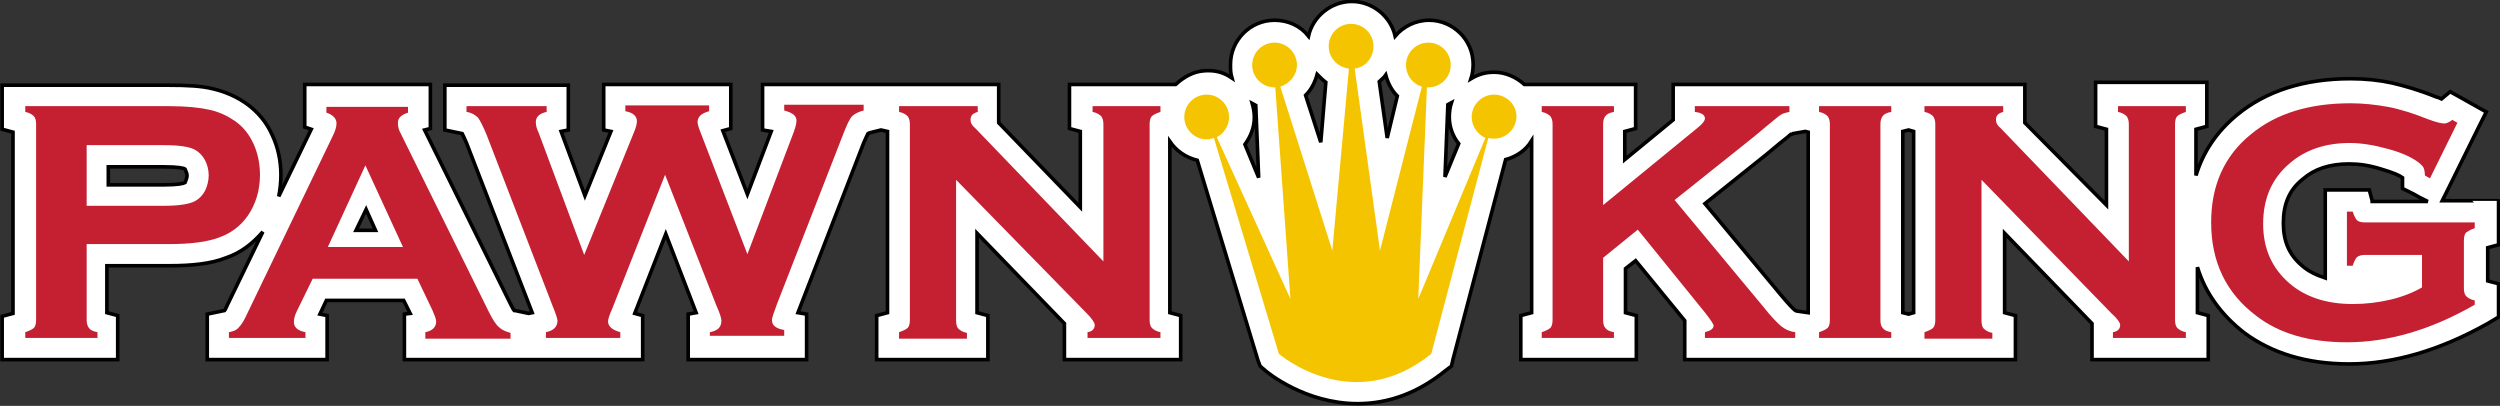
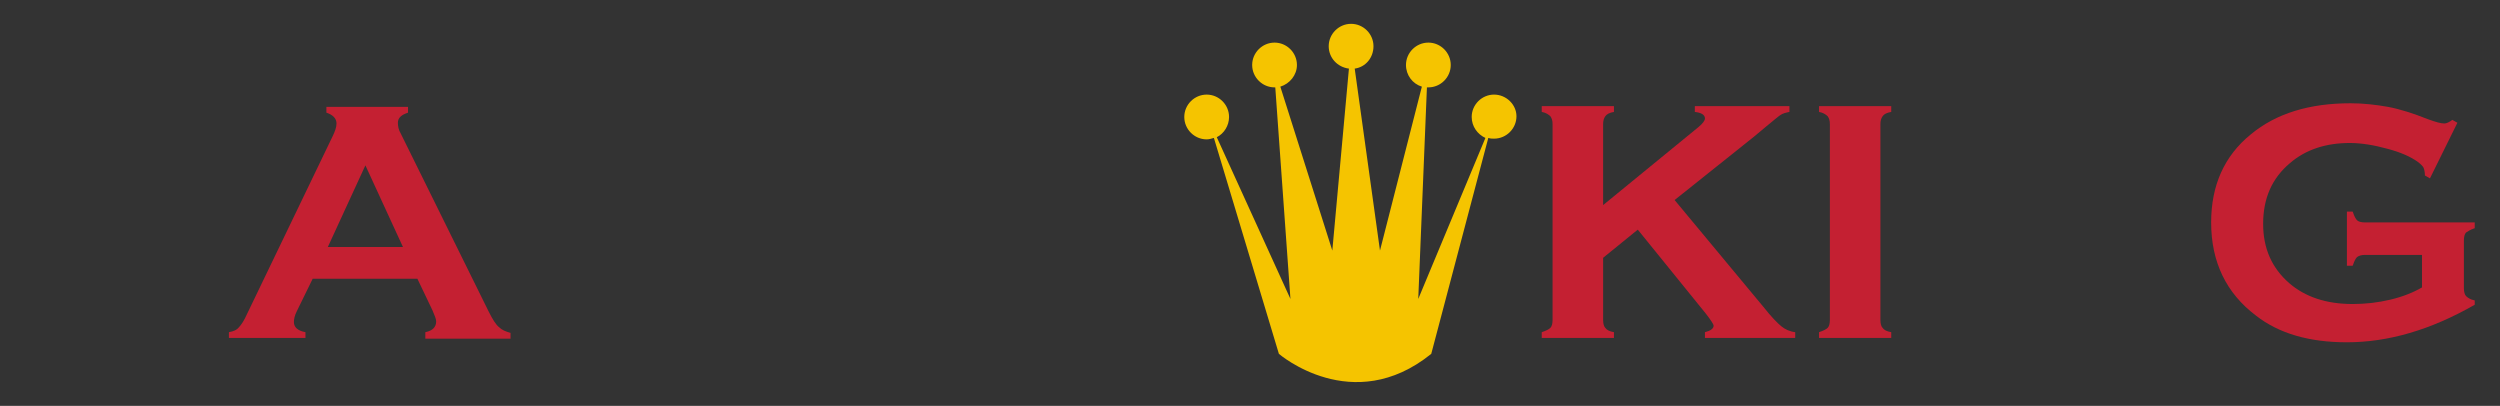
<svg xmlns="http://www.w3.org/2000/svg" version="1.1" id="Layer_1" x="0px" y="0px" viewBox="-128.4 368 346.2 56.2" style="enable-background:new -128.4 368 346.2 56.2;" xml:space="preserve">
  <rect x="-128.4" y="368" width="346.2" height="56.2" fill="#333333" stroke="none" />
  <style type="text/css">
	.st0{fill:#FFFFFF;stroke:#000000;stroke-width:0.5;}
	.st1{fill:#C42032;}
	.st2{fill:#F5C400;}
</style>
  <g>
-     <path class="st0" d="M214.2,395.8h-4.4l1-2l3.8-7.7l1.3-2.6l-2.5-1.4l-0.7-0.4l-1.8-1l-1.2,1c-0.2-0.1-0.4-0.2-0.8-0.3   c-2.2-0.9-4.3-1.5-6-1.9c-1.8-0.4-3.7-0.6-5.8-0.6c-6.4,0-11.7,1.7-15.7,5c-2.8,2.3-4.7,5.1-5.7,8.4v-6.4l1.5-0.4v-2.3v-0.8v-3h-3   h-9.4h-3v3v0.8v2.3l1.5,0.4v10.5L152,385v-1.5v-0.8v-3h-3h-10.9h-1.5h-1.5h-1.5h-10h-1.2h-1.8h-1.2h-13.1h-3v3v0.8v1.1l-6.7,5.5   v-3.9l1.5-0.4v-2.3v-0.8v-3h-3h-10h-2.4c-1.1-1-2.6-1.7-4.2-1.7c-1.2,0-2.2,0.3-3.2,0.9c0.2-0.6,0.3-1.3,0.3-2   c0-3.4-2.8-6.1-6.1-6.1c-1.9,0-3.6,0.9-4.7,2.2c-0.6-2.7-3.1-4.8-6-4.8s-5.4,2.1-6,4.8c-1.1-1.4-2.8-2.2-4.7-2.2   c-3.4,0-6.1,2.8-6.1,6.1c0,0.8,0,1.2,0.2,1.9c-1.2-0.8-2.3-1.1-3.8-1c-1.6,0.1-2.9,0.9-4,1.9h-2.3h-9.4h-3v3v0.8v2.3l1.5,0.4v10.5   L9.9,385v-1.5v-0.8v-3h-3H-4h-1.8H-7h-1.8h-11h-3v3v0.8v2.5l1.2,0.2l-3.3,8.7l-3.4-8.8l1.1-0.3v-2.3v-0.8v-3h-3h-11.6h-3v3v0.8v2.5   l1,0.2l-3.6,8.9l-3.3-8.9l1-0.2v-2.4v-0.8v-3h-3h-11.1h-3v3v0.8v2.4l2.4,0.5l0,0c0.1,0.2,0.3,0.6,0.6,1.3l9.1,23.5l-0.5,0.1   l-1.9-0.4h-0.1c-0.1-0.1-0.3-0.5-0.7-1.3L-69.6,386l0.8-0.2v-2.3v-0.8v-3h-3h-11.4h-3v3v0.8v2.1l0.9,0.3l-4.5,9.3   c0.2-1,0.3-2,0.3-3c0-1.9-0.4-3.8-1.2-5.5c-0.8-1.8-2-3.2-3.5-4.3c-1.4-1-3-1.7-4.7-2.1c-1.6-0.4-3.6-0.5-6.2-0.5h-20h-3v3v0.8v2.3   l1.5,0.4v25.1l-1.5,0.4v2.2v0.8v3h3h10h3v-3V414v-2.3l-1.5-0.4v-6.5h8.6c3.3,0,5.9-0.3,7.9-1.1c2.1-0.7,3.7-2,5.1-3.6l-4.9,10.1   c-0.2,0.4-0.3,0.7-0.4,0.8l0,0l-2.4,0.5v2.5v0.8v3h3h10.6h3v-3V414v-2.3l-1-0.2l0.9-1.9h10.7l0.9,1.8l-0.8,0.1v2.5v0.8v3h3h11.8   h1.9h1.1h1.9h10.3h3v-3V414v-2.3l-1.1-0.3l4.3-11l4.2,10.9l-1.1,0.2v2.5v0.8v3h3h10.4h3v-3V414v-2.5l-1.2-0.2l9.1-23.5   c0.3-0.7,0.5-1.1,0.6-1.3c0.1,0,0.1,0,0.2-0.1l1.6-0.4l0.9,0.2v25.1l-1.5,0.4v2.3v0.8v3h3h9.4h3v-3V414v-2.3l-1.5-0.4v-11L19,412.8   v1.2v0.8v3h3h10.1h3v-3V414v-2.3l-1.5-0.4v-23.7c0.9,1.3,2.2,2.2,3.8,2.6l8.4,27.7l0.3,0.8l0.7,0.6c0.2,0.2,5.5,4.6,12.8,4.6   c4.3,0,8.4-1.5,12.2-4.6l0.8-0.6l0.2-0.9l7.3-27.7c1.5-0.4,2.8-1.3,3.6-2.6v23.8l-1.5,0.4v2.3v0.8v3h3h10h3v-3V414v-2.3l-1.5-0.4   v-6.1l1.4-1.1l6.8,8.3v1.6v0.8v3h3h12.5h0.4h2.6h0.4h10h1.5h1.5h1.5h9.4h3v-3V414v-2.3l-1.5-0.4v-11l12.1,12.5v1.2v0.8v3h3h10.1h3   v-3V414v-2.3l-1.5-0.4V405c1.1,3.6,3.3,6.6,6.5,9.1c3.8,2.8,8.6,4.3,14.5,4.3c6.2,0,12.6-1.9,19.2-5.6l1.5-0.9v-1.7v-0.6v-2.3   l-1.5-0.4v-4.6l1.5-0.4v-2.3v-0.8v-3C217.6,395.8,214.2,395.8,214.2,395.8z M-102.7,393.1c0,0.1-0.1,0.1-0.1,0.2   c-0.2,0.1-0.9,0.3-3,0.3h-7.6v-2.5h7.6c2.1,0,2.9,0.2,3,0.3c0,0,0.1,0.1,0.1,0.2c0.1,0.2,0.2,0.5,0.2,0.7   C-102.5,392.6-102.6,392.8-102.7,393.1z M-79.1,399.9l1.4-2.9l1.3,2.9H-79.1z M44,388c0.8-1.1,1.3-2.4,1.3-3.7c0-0.7-0.1-1.3-0.3-2   c0.2,0.1,0.3,0.2,0.5,0.3l0.4,10L44,388z M54.5,387.7l-2.1-6.5c0.8-0.8,1.3-1.8,1.6-2.9c0.4,0.4,0.8,0.8,1.2,1.1L54.5,387.7z    M63.7,387.1l-1.1-7.8c0.3-0.3,0.7-0.6,0.9-0.9c0.3,1.1,0.8,2.1,1.6,2.9L63.7,387.1z M71.7,392.5l0.4-10c0.2-0.1,0.3-0.2,0.5-0.3   c-0.2,0.6-0.3,1.3-0.3,2c0,1.4,0.5,2.7,1.3,3.7L71.7,392.5z M122,411.3l-1.4-0.2c-0.2,0-0.4-0.1-0.5-0.2s-0.6-0.5-2-2.2l-10.4-12.5   l8.5-6.8l1.8-1.5c1-0.8,1.4-1.1,1.6-1.3c0.1,0,0.2,0,0.3-0.1l1.7-0.3l0.4,0.1L122,411.3L122,411.3z M136.6,411.3l-0.7,0.2l-0.8-0.2   v-25.1l0.8-0.2l0.7,0.2V411.3z M200.1,395.8l-0.4-1.5h-2.3h-0.8h-3v3v7.5v1.7c-1.2-0.4-2.3-0.9-3.2-1.7c-1.8-1.5-2.6-3.4-2.6-5.9   c0-2.6,0.8-4.6,2.7-6.1c1.6-1.4,3.7-2.1,6.4-2.1c1.4,0,2.8,0.2,4.4,0.7c1.7,0.5,2.6,0.9,3,1.2v1.5l1.6,0.8l0.7,0.4l1.2,0.6h-7.7   V395.8z" />
    <g>
      <g>
-         <path id="XMLID_49_" class="st1" d="M-116.4,401.8v10.5c0,0.5,0.1,0.8,0.3,1.1c0.2,0.3,0.6,0.5,1.2,0.6v0.8h-10V414     c0.6-0.2,1-0.4,1.2-0.6c0.2-0.2,0.3-0.6,0.3-1.1v-27.1c0-0.5-0.1-0.9-0.3-1.1c-0.2-0.2-0.6-0.5-1.2-0.6v-0.8h20     c2.3,0,4.2,0.2,5.5,0.5c1.4,0.3,2.6,0.9,3.6,1.6c1.1,0.8,1.9,1.8,2.5,3.1c0.6,1.3,0.9,2.8,0.9,4.3c0,2.2-0.6,4.1-1.7,5.7     c-1,1.4-2.3,2.4-4,3c-1.6,0.6-3.9,0.9-6.9,0.9H-116.4z M-116.4,396.5h10.6c2.1,0,3.6-0.2,4.5-0.7c0.5-0.3,1-0.8,1.3-1.4     c0.3-0.6,0.5-1.4,0.5-2.1c0-0.8-0.2-1.5-0.5-2.1c-0.3-0.6-0.8-1.1-1.3-1.4c-0.8-0.5-2.3-0.7-4.5-0.7h-10.6V396.5z" />
-       </g>
+         </g>
      <g>
        <path id="XMLID_45_" class="st1" d="M-70.6,406.6h-14.5l-2.2,4.5c-0.3,0.6-0.4,1.1-0.4,1.5c0,0.7,0.5,1.2,1.6,1.4v0.8h-10.6V414     c0.6-0.1,1.1-0.3,1.4-0.7c0.3-0.3,0.7-0.9,1.1-1.8l11.8-24.5c0.4-0.8,0.6-1.4,0.6-1.9c0-0.7-0.5-1.2-1.4-1.5v-0.8h11.3v0.8     c-0.9,0.3-1.4,0.7-1.4,1.4c0,0.5,0.1,1,0.4,1.5l12.2,24.7c0.5,1,1,1.8,1.4,2.1c0.4,0.4,0.9,0.6,1.6,0.8v0.8h-11.8V414     c1-0.2,1.5-0.7,1.5-1.5c0-0.3-0.2-0.8-0.5-1.5L-70.6,406.6z M-72.6,402.2l-5.2-11.3l-5.2,11.3H-72.6z" />
      </g>
      <g>
-         <path id="XMLID_32_" class="st1" d="M-36.3,392.2l-7.3,18.5c-0.4,0.9-0.6,1.5-0.6,1.8c0,0.7,0.6,1.2,1.7,1.5v0.8h-10.3V414     c1-0.2,1.6-0.7,1.6-1.6c0-0.2-0.2-0.9-0.7-2.1l-9.1-23.6c-0.5-1.2-0.9-2-1.2-2.4c-0.4-0.4-0.9-0.7-1.6-0.8v-0.8h11.1v0.8     c-1,0.2-1.5,0.7-1.5,1.4c0,0.4,0.1,0.9,0.4,1.5l6.3,16.9l6.9-17c0.3-0.7,0.4-1.2,0.4-1.5c0-0.7-0.5-1.2-1.6-1.4v-0.8h11.6v0.8     c-1.1,0.3-1.6,0.8-1.6,1.5c0,0.2,0.1,0.7,0.4,1.4l6.5,16.9l6.3-16.6c0.3-0.8,0.5-1.4,0.5-1.9c0-0.7-0.6-1.1-1.7-1.4v-0.8h11v0.8     c-0.8,0.2-1.3,0.5-1.6,0.8c-0.3,0.3-0.7,1.1-1.2,2.4l-9.2,23.6c-0.4,1.1-0.7,1.9-0.7,2.2c0,0.8,0.6,1.2,1.7,1.4v0.8h-10.3V414     c1.1-0.2,1.6-0.7,1.6-1.6c0-0.3-0.2-1-0.7-2.1L-36.3,392.2z" />
-       </g>
+         </g>
      <g>
-         <path id="XMLID_29_" class="st1" d="M4,392.9v19.5c0,0.5,0.1,0.9,0.3,1.1c0.2,0.2,0.6,0.5,1.2,0.6v0.8h-9.4V414     c0.6-0.2,1-0.4,1.2-0.6c0.2-0.2,0.3-0.6,0.3-1.1v-27.1c0-0.5-0.1-0.8-0.3-1.1c-0.2-0.2-0.6-0.5-1.2-0.6v-0.8H7v0.8     c-0.7,0.2-1,0.5-1,1.1c0,0.4,0.2,0.8,0.7,1.2l17.7,18.4v-19c0-0.5-0.1-0.8-0.3-1.1c-0.2-0.2-0.6-0.5-1.2-0.6v-0.8h9.4v0.8     c-0.6,0.2-1,0.4-1.2,0.6c-0.2,0.2-0.3,0.6-0.3,1.1v27.1c0,0.5,0.1,0.9,0.3,1.1c0.2,0.2,0.6,0.5,1.2,0.6v0.8H22.2V414     c0.7-0.1,1-0.5,1-1c0-0.3-0.4-0.9-1.1-1.6L4,392.9z" />
-       </g>
+         </g>
    </g>
    <g>
      <g>
        <path id="XMLID_36_" class="st1" d="M98.4,399.8l-4.8,3.9v8.6c0,0.5,0.1,0.9,0.3,1.1c0.2,0.3,0.6,0.5,1.2,0.6v0.8h-10V414     c0.6-0.2,1-0.4,1.2-0.6c0.2-0.2,0.3-0.6,0.3-1.1v-27.1c0-0.5-0.1-0.8-0.3-1.1c-0.2-0.2-0.6-0.5-1.2-0.6v-0.8h10v0.8     c-0.6,0.1-1,0.3-1.2,0.6c-0.2,0.3-0.3,0.6-0.3,1.1v11.2l13.2-10.8c0.6-0.5,0.9-0.9,0.9-1.2c0-0.5-0.5-0.8-1.4-0.9v-0.8h13.1v0.8     c-0.5,0.1-0.9,0.2-1.2,0.4c-0.2,0.1-0.9,0.7-2,1.6l-1.8,1.5l-10.9,8.7l12.3,14.8c1.1,1.4,2,2.3,2.5,2.7s1.1,0.7,1.9,0.8v0.8     h-12.5V414c0.8-0.2,1.2-0.5,1.2-0.9c0-0.2-0.4-0.8-1.1-1.7L98.4,399.8z" />
      </g>
      <g>
        <path id="XMLID_28_" class="st1" d="M125,412.3v-27.1c0-0.5-0.1-0.8-0.3-1.1c-0.2-0.2-0.6-0.5-1.2-0.6v-0.8h10v0.8     c-0.6,0.1-1,0.3-1.2,0.6c-0.2,0.3-0.3,0.6-0.3,1.1v27.1c0,0.5,0.1,0.9,0.3,1.1c0.2,0.3,0.6,0.5,1.2,0.6v0.8h-10V414     c0.6-0.2,1-0.4,1.2-0.6C124.9,413.2,125,412.8,125,412.3z" />
      </g>
      <g>
-         <path id="XMLID_24_" class="st1" d="M146,392.9v19.5c0,0.5,0.1,0.9,0.3,1.1c0.2,0.2,0.6,0.5,1.2,0.6v0.8h-9.4V414     c0.6-0.2,1-0.4,1.2-0.6c0.2-0.2,0.3-0.6,0.3-1.1v-27.1c0-0.5-0.1-0.8-0.3-1.1c-0.2-0.2-0.6-0.5-1.2-0.6v-0.8H149v0.8     c-0.7,0.2-1,0.5-1,1.1c0,0.4,0.2,0.8,0.7,1.2l17.7,18.4v-19c0-0.5-0.1-0.8-0.3-1.1c-0.2-0.2-0.6-0.5-1.2-0.6v-0.8h9.4v0.8     c-0.6,0.2-1,0.4-1.2,0.6c-0.2,0.2-0.3,0.6-0.3,1.1v27.1c0,0.5,0.1,0.9,0.3,1.1c0.2,0.2,0.6,0.5,1.2,0.6v0.8h-10.1V414     c0.7-0.1,1-0.5,1-1c0-0.3-0.4-0.9-1.2-1.6L146,392.9z" />
-       </g>
+         </g>
      <g>
        <path id="XMLID_21_" class="st1" d="M207,403.3h-7.9c-0.5,0-0.8,0.1-1.1,0.3c-0.2,0.2-0.4,0.6-0.6,1.2h-0.8v-7.5h0.8     c0.2,0.6,0.4,1,0.6,1.2c0.2,0.2,0.6,0.3,1.1,0.3h15.2v0.8c-0.6,0.2-0.9,0.4-1.2,0.6c-0.2,0.2-0.3,0.6-0.3,1.1v6.6     c0,0.5,0.1,0.9,0.3,1.1c0.2,0.2,0.6,0.5,1.2,0.6v0.6c-6.1,3.5-12,5.2-17.7,5.2c-5.2,0-9.4-1.2-12.6-3.7     c-4.1-3.1-6.2-7.4-6.2-12.9c0-5.1,1.8-9.2,5.5-12.2c3.5-2.9,8.1-4.3,13.8-4.3c1.8,0,3.5,0.2,5.2,0.5c1.6,0.3,3.5,0.9,5.5,1.7     c1.1,0.4,1.8,0.6,2.3,0.6c0.3,0,0.7-0.2,1.1-0.5l0.7,0.4l-3.8,7.7l-0.7-0.4c0-0.5-0.1-0.9-0.2-1.1c-0.1-0.2-0.4-0.5-0.8-0.8     c-1-0.7-2.3-1.3-4.2-1.8c-1.8-0.5-3.6-0.8-5.2-0.8c-3.3,0-6.1,0.9-8.3,2.8c-2.5,2.1-3.7,4.9-3.7,8.4c0,3.4,1.2,6.1,3.6,8.2     c2.2,1.9,5.1,2.9,8.8,2.9c1.8,0,3.5-0.2,5.2-0.6s3.2-1,4.4-1.7L207,403.3L207,403.3z" />
      </g>
    </g>
    <g>
      <path id="XMLID_19_" class="st2" d="M78.5,381.1c-1.7,0-3.1,1.4-3.1,3.1c0,1.3,0.8,2.4,1.9,2.9L68,409.4l1.2-29.3    c0.1,0,0.2,0,0.2,0c1.7,0,3.1-1.4,3.1-3.1c0-1.7-1.4-3.1-3.1-3.1c-1.7,0-3.1,1.4-3.1,3.1c0,1.4,0.9,2.6,2.2,3l-5.8,22.7l-3.5-25.2    c1.5-0.2,2.6-1.5,2.6-3.1c0-1.7-1.4-3.1-3.1-3.1c-1.7,0-3.1,1.4-3.1,3.1c0,1.6,1.2,2.9,2.8,3.1l-2.3,25.2L48.9,380    c1.3-0.4,2.3-1.6,2.3-3c0-1.7-1.4-3.1-3.1-3.1S45,375.3,45,377c0,1.7,1.4,3.1,3.1,3.1c0,0,0,0,0.1,0l2.1,29.3L40.1,387    c1-0.5,1.7-1.6,1.7-2.8c0-1.7-1.4-3.1-3.1-3.1c-1.7,0-3.1,1.4-3.1,3.1s1.4,3.1,3.1,3.1c0.3,0,0.7-0.1,1-0.2l9,29.9    c0,0,10.2,8.8,21.1,0l7.9-29.9c0.3,0.1,0.5,0.1,0.8,0.1c1.7,0,3.1-1.4,3.1-3.1C81.6,382.5,80.2,381.1,78.5,381.1z" />
    </g>
  </g>
</svg>